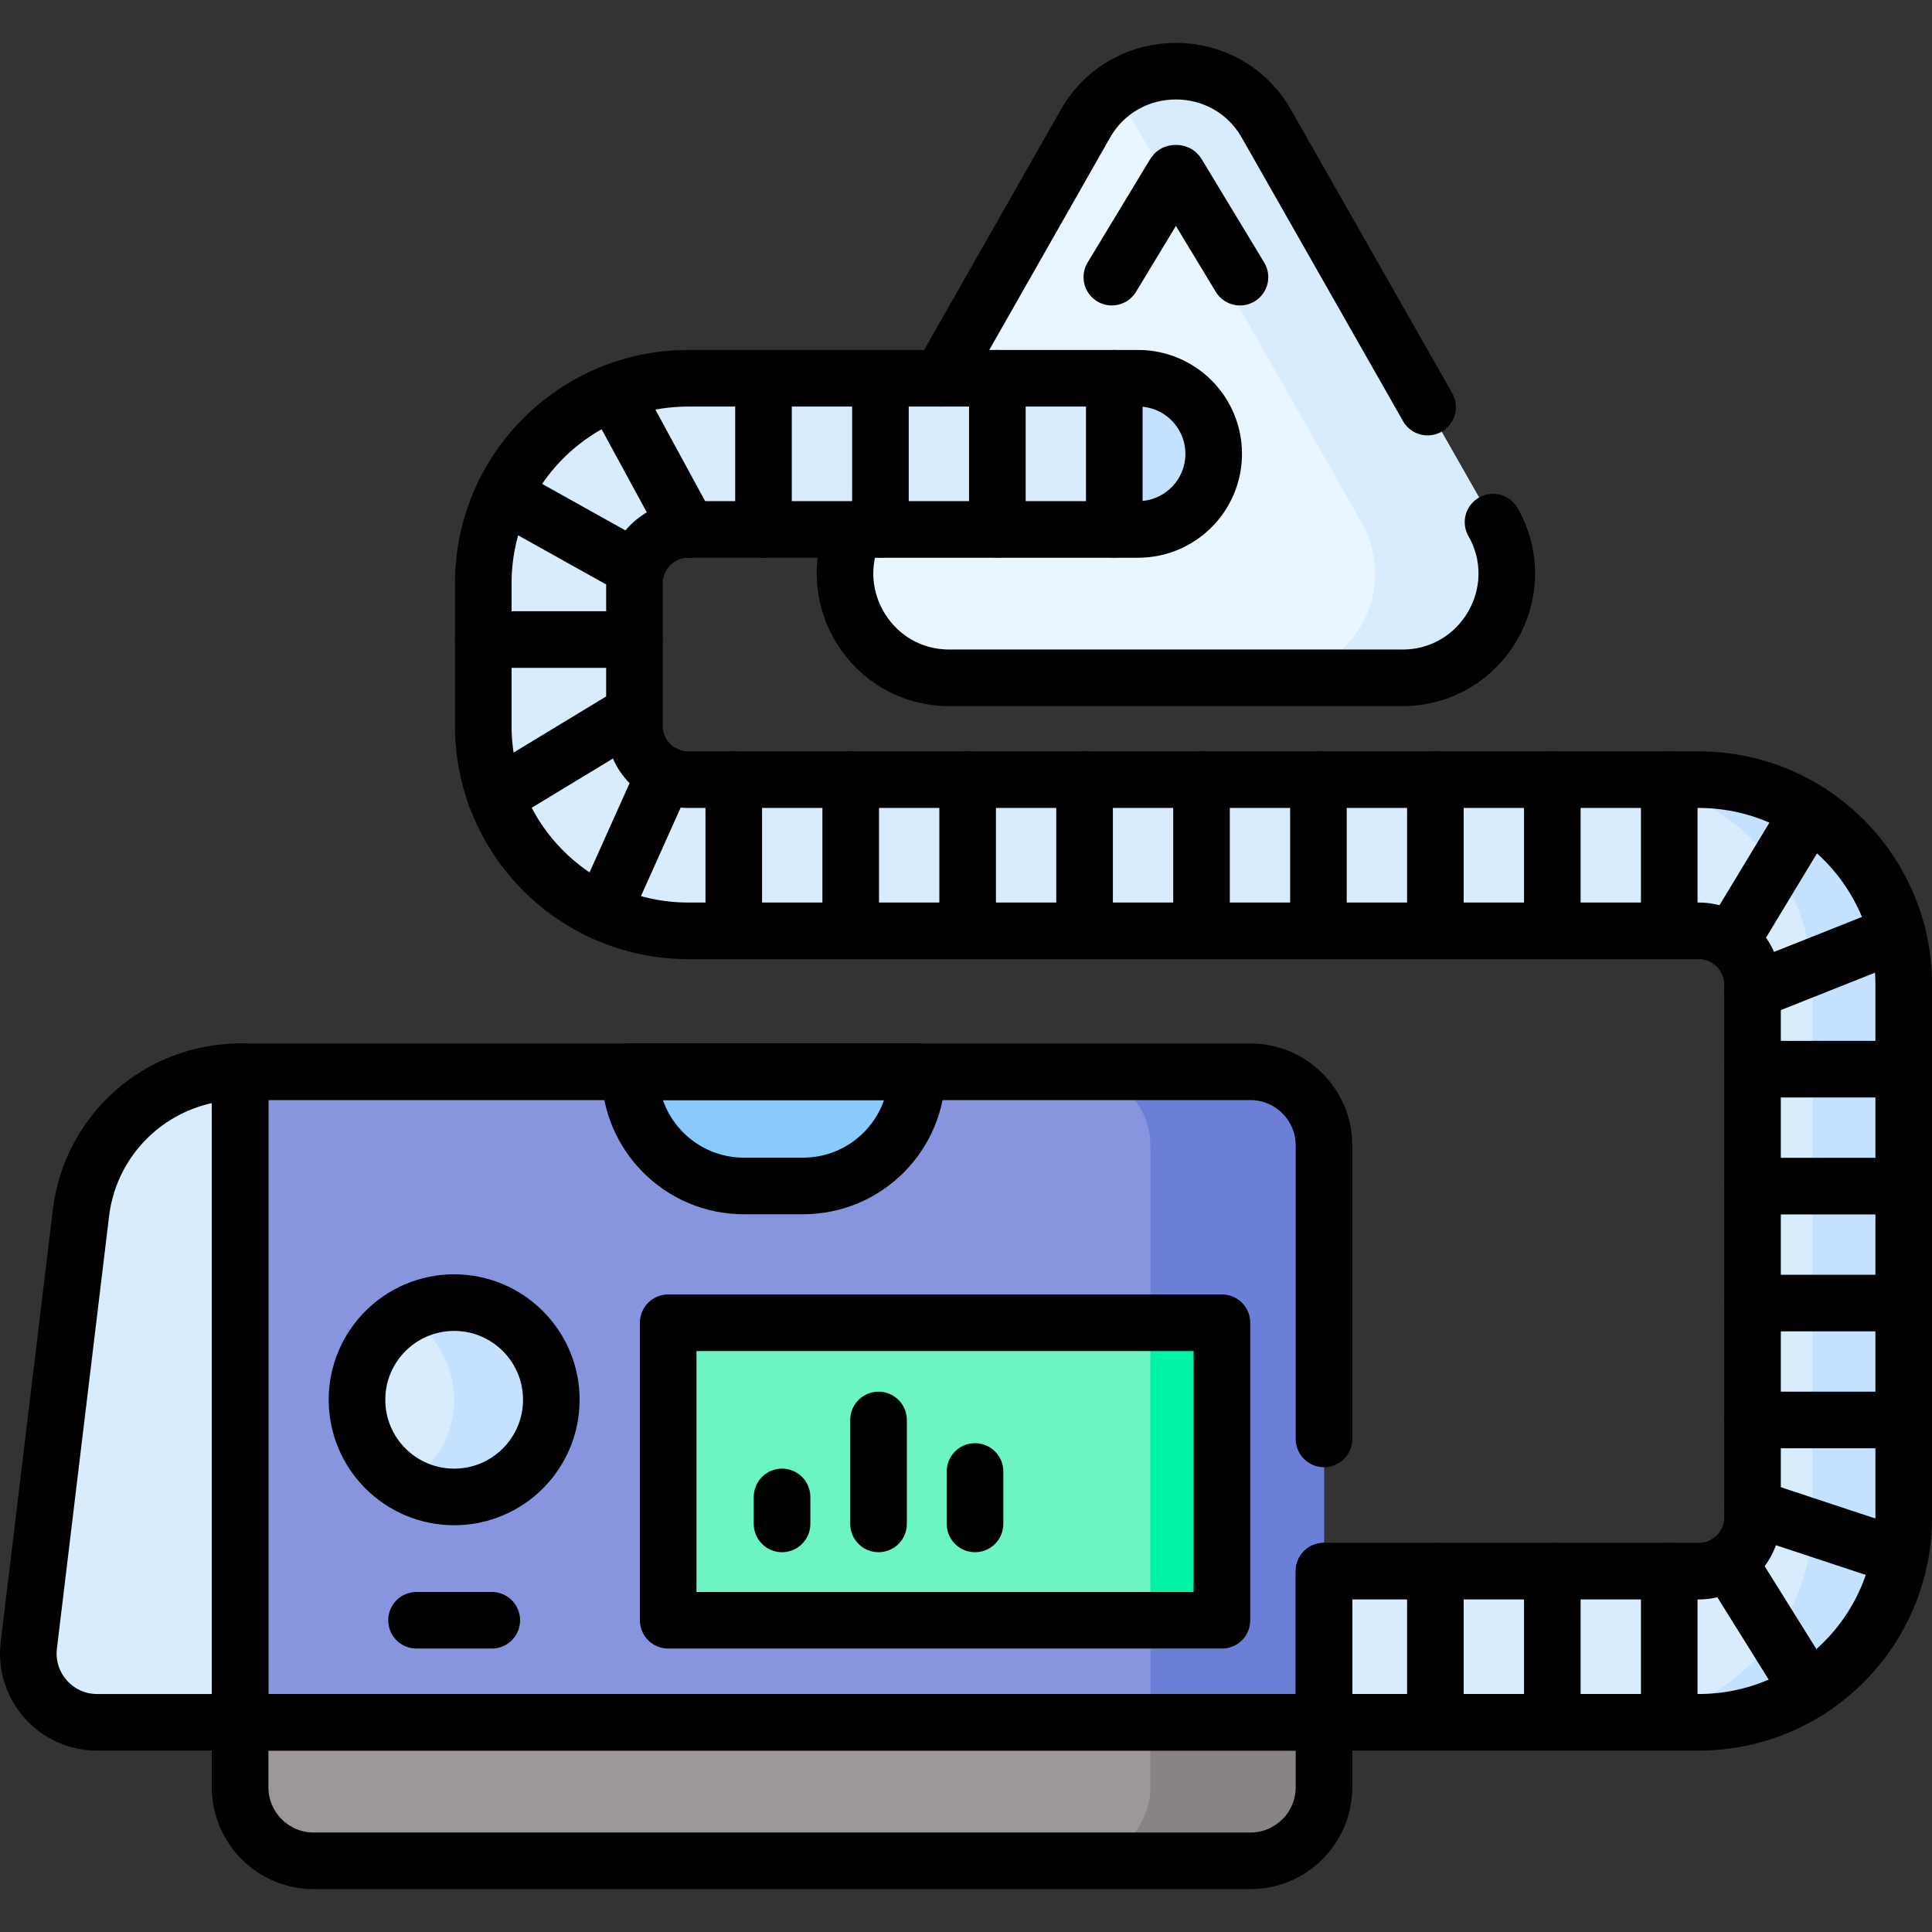
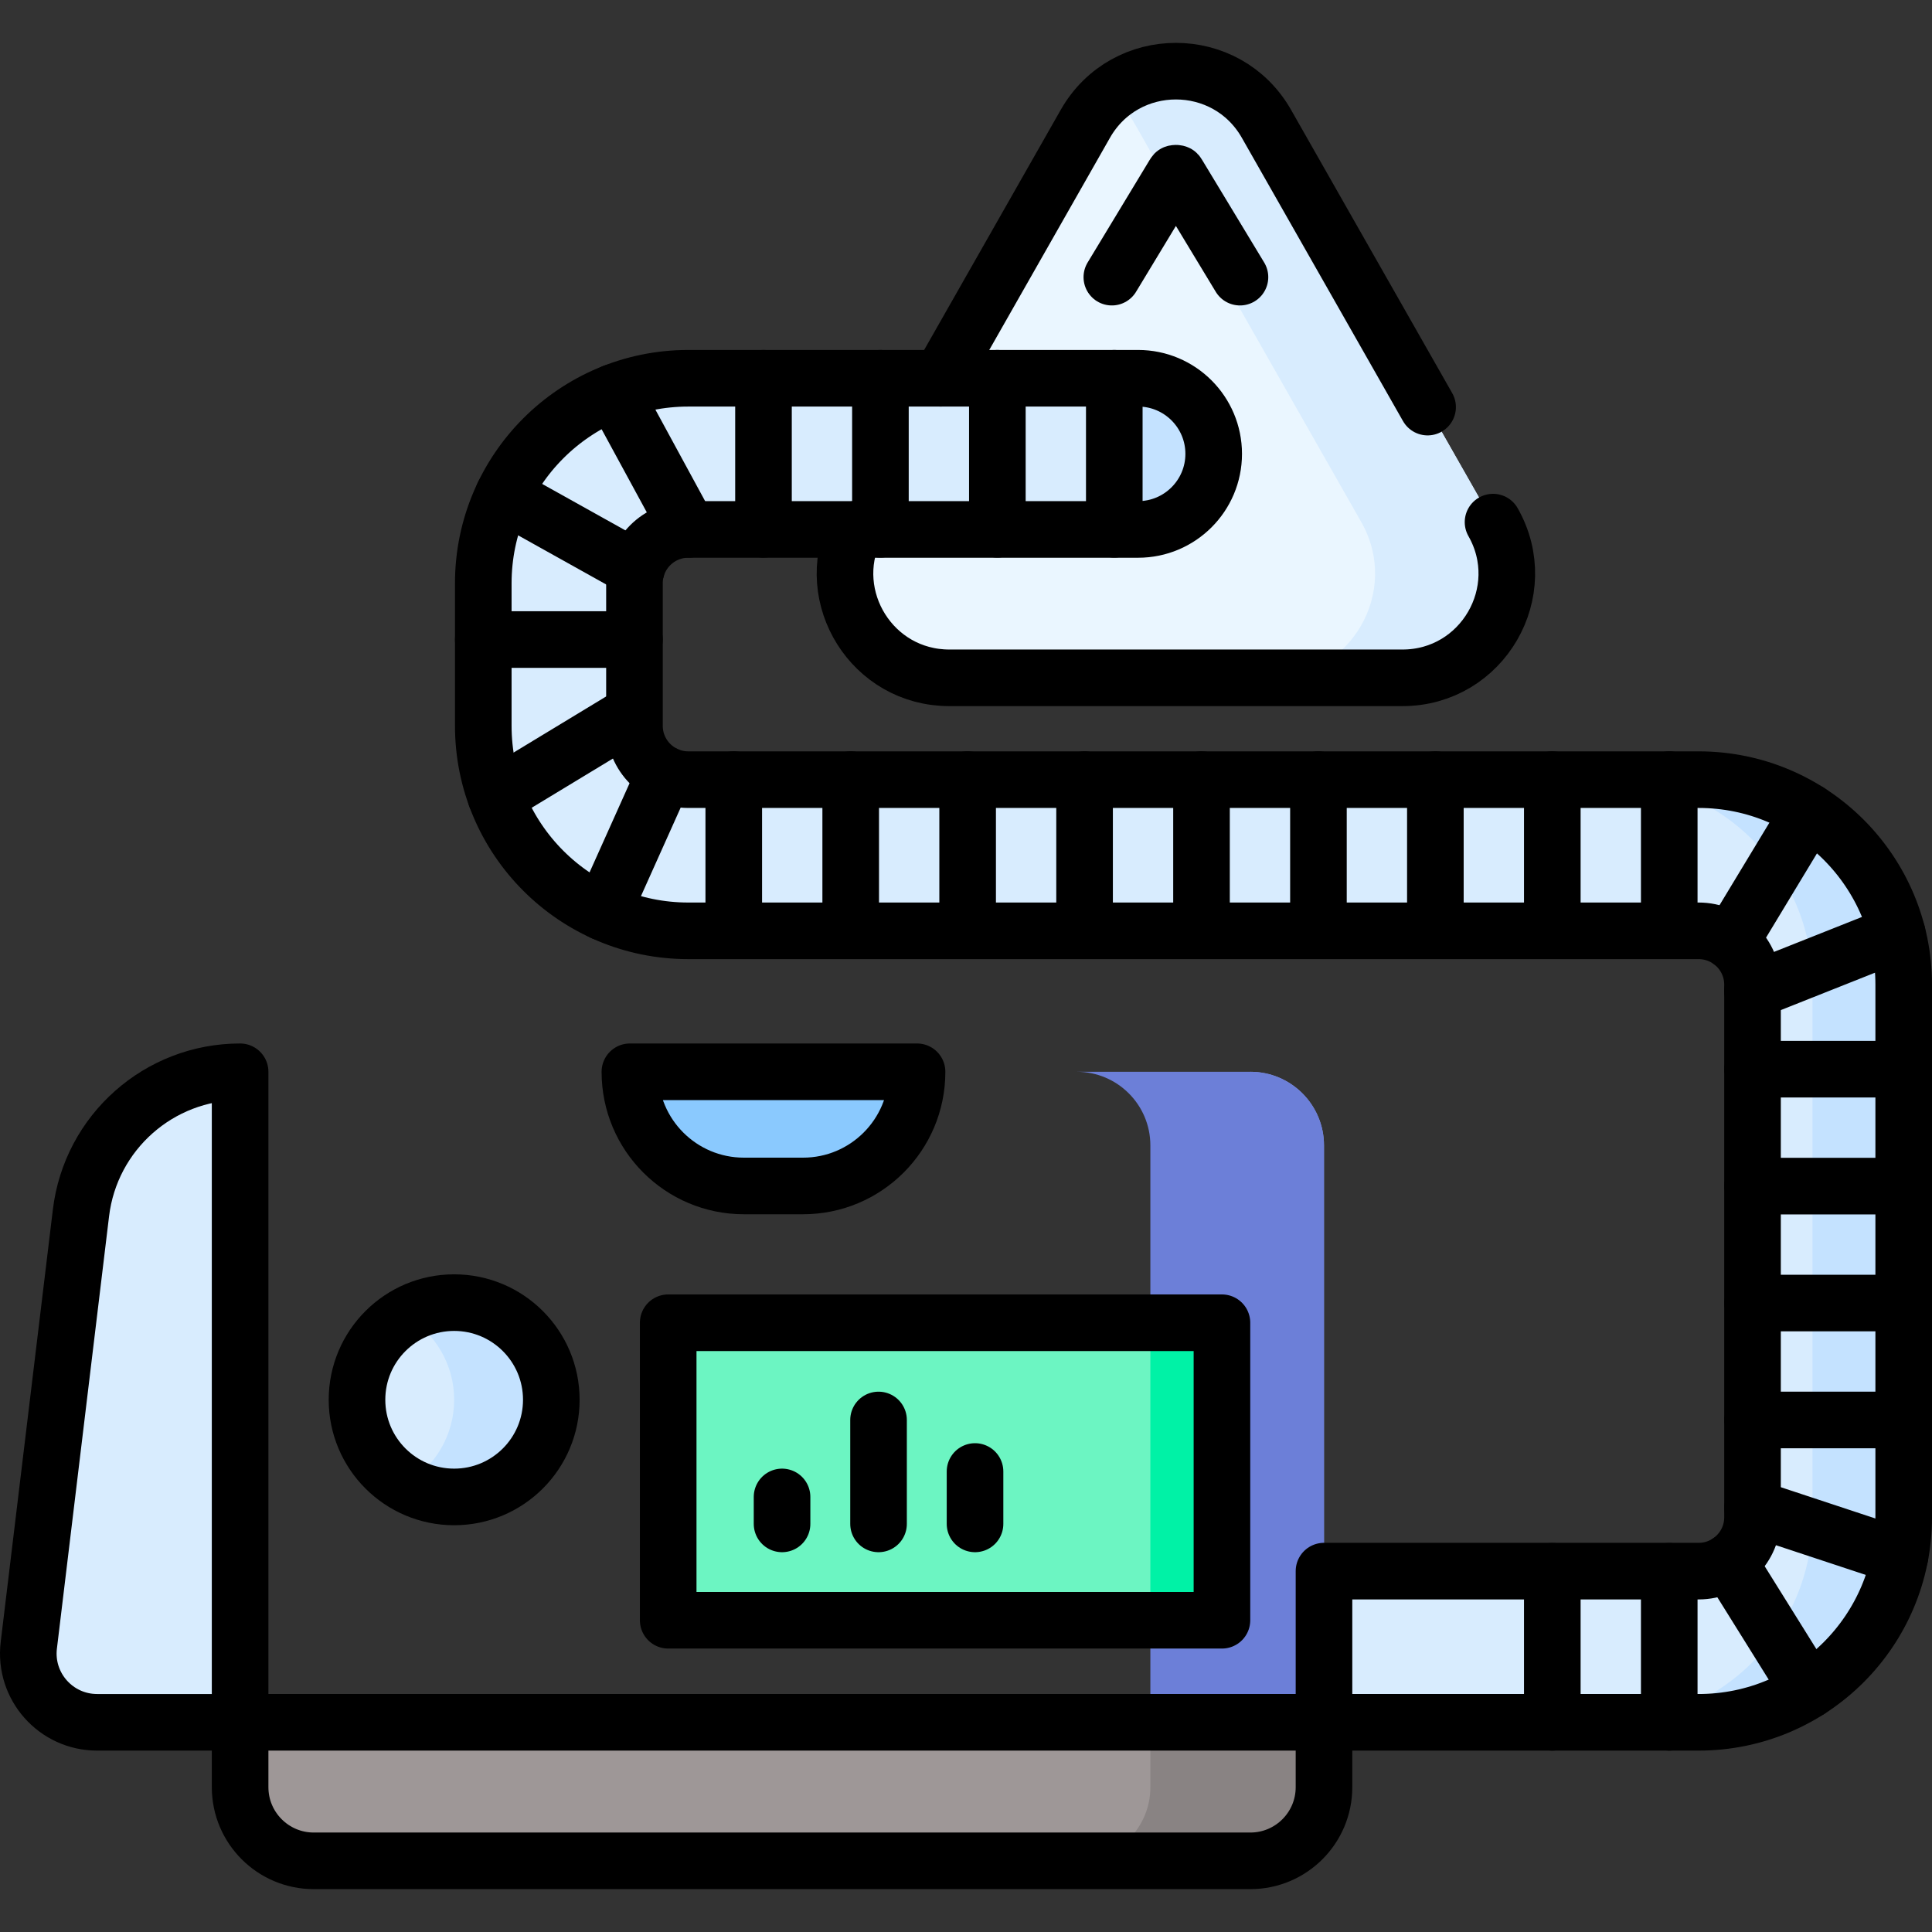
<svg xmlns="http://www.w3.org/2000/svg" version="1.1" id="Layer_1" x="0px" y="0px" viewBox="0 0 512 512" style="enable-background:new 0 0 512 512;" xml:space="preserve">
  <rect x="0" y="0" width="512" height="512" fill="#333333" stroke="none" />
  <g>
    <g>
-       <path style="fill:#8795DE;" d="M63.632,456.428h287.24V303.553c0-10.78-8.739-19.519-19.519-19.519H63.632V456.428z" />
+       <path style="fill:#8795DE;" d="M63.632,456.428h287.24V303.553c0-10.78-8.739-19.519-19.519-19.519V456.428z" />
      <path style="fill:#6C7FD8;" d="M331.353,284.034h-46.013c10.78,0,19.519,8.739,19.519,19.519v152.875h46.013V303.553&#10;&#09;&#09;&#09;C350.872,292.773,342.133,284.034,331.353,284.034z" />
      <rect x="211.032" y="316.588" transform="matrix(4.489546e-11 1 -1 4.489546e-11 640.417 139.508)" style="fill:#6CF5C2;" width="78.845" height="146.75" />
      <rect x="304.859" y="350.54" style="fill:#00F2A6;" width="18.97" height="78.845" />
      <path style="fill:#9E9797;" d="M63.632,456.428h287.24v17.194c0,10.78-8.739,19.519-19.519,19.519H83.151&#10;&#09;&#09;&#09;c-10.78,0-19.519-8.739-19.519-19.519V456.428z" />
      <path style="fill:#898383;" d="M304.859,456.428v17.194c0,10.78-8.739,19.519-19.519,19.519h46.013&#10;&#09;&#09;&#09;c10.78,0,19.519-8.739,19.519-19.519v-17.194H304.859z" />
      <path style="fill:#D8ECFE;" d="M63.632,284.034L63.632,284.034c-21.494,0-39.601,16.054-42.175,37.393L7.634,436.014&#10;&#09;&#09;&#09;c-1.31,10.855,7.165,20.414,18.099,20.414h37.899V284.034z" />
      <path style="fill:#8AC9FE;" d="M243.027,284.034h-76.098v0.048c0,16.684,13.525,30.209,30.209,30.209h15.68&#10;&#09;&#09;&#09;c16.684,0,30.209-13.525,30.209-30.209V284.034z" />
      <path style="fill:#EAF6FF;" d="M371.673,179.626H251.577c-21.172,0-34.463-22.852-23.994-41.255l60.048-105.558&#10;&#09;&#09;&#09;c10.585-18.607,37.404-18.607,47.989,0l60.048,105.558C406.136,156.774,392.845,179.626,371.673,179.626z" />
      <path style="fill:#D8ECFE;" d="M395.667,138.371L335.619,32.814c-8.811-15.489-28.864-18.072-41.445-7.774&#10;&#09;&#09;&#09;c2.533,2.073,4.77,4.656,6.543,7.774l60.048,105.557c10.469,18.403-2.822,41.255-23.994,41.255h34.902&#10;&#09;&#09;&#09;C392.845,179.626,406.136,156.774,395.667,138.371z" />
      <circle style="fill:#D8ECFE;" cx="120.356" cy="370.956" r="25.747" />
      <path style="fill:#C4E2FF;" d="M120.356,345.209c-4.691,0-9.086,1.261-12.873,3.453c7.693,4.452,12.873,12.766,12.873,22.294&#10;&#09;&#09;&#09;s-5.18,17.842-12.873,22.294c3.788,2.192,8.182,3.453,12.873,3.453c14.22,0,25.747-11.527,25.747-25.747&#10;&#09;&#09;&#09;S134.576,345.209,120.356,345.209z" />
      <g>
        <path style="fill:#D8ECFE;" d="M450.166,456.428h-99.294v-40.064h99.294c7.881,0,14.27-6.389,14.27-14.27V260.95&#10;&#09;&#09;&#09;&#09;c0-7.881-6.389-14.27-14.27-14.27H182.407c-30.007,0-54.333-24.326-54.333-54.333v-37.771c0-30.007,24.326-54.333,54.333-54.333&#10;&#09;&#09;&#09;&#09;h119.202c11.063,0,20.032,8.969,20.032,20.032v0c0,11.063-8.969,20.032-20.032,20.032H182.407&#10;&#09;&#09;&#09;&#09;c-7.881,0-14.269,6.389-14.269,14.269v37.77c0,7.881,6.389,14.27,14.27,14.27h267.759c30.008,0,54.334,24.326,54.334,54.334&#10;&#09;&#09;&#09;&#09;v141.145C504.5,432.102,480.174,456.428,450.166,456.428z" />
      </g>
      <g>
        <g>
          <path style="fill:#C4E2FF;" d="M321.64,120.279c0,5.53-2.24,10.54-5.87,14.16c-3.62,3.63-8.63,5.87-14.16,5.87h-24.17&#10;&#09;&#09;&#09;&#09;&#09;c5.53,0,10.54-2.24,14.16-5.87c3.63-3.62,5.87-8.63,5.87-14.16c0-11.07-8.97-20.04-20.03-20.04h24.17&#10;&#09;&#09;&#09;&#09;&#09;C312.67,100.239,321.64,109.209,321.64,120.279z" />
          <path style="fill:#C4E2FF;" d="M504.5,260.949v141.15c0,30-24.33,54.33-54.33,54.33H426c30,0,54.33-24.33,54.33-54.33v-141.15&#10;&#09;&#09;&#09;&#09;&#09;c0-30.01-24.33-54.33-54.33-54.33h24.17C480.17,206.619,504.5,230.939,504.5,260.949z" />
        </g>
      </g>
    </g>
    <g>
-       <path style="fill:none;stroke:#000000;stroke-width:15;stroke-linecap:round;stroke-linejoin:round;stroke-miterlimit:10;" d="&#10;&#09;&#09;&#09;M350.872,381.328v-77.775c0-10.78-8.739-19.519-19.519-19.519H63.632v172.394h287.24v-40.064" />
      <rect x="211.032" y="316.588" transform="matrix(4.489546e-11 1 -1 4.489546e-11 640.417 139.508)" style="fill:none;stroke:#000000;stroke-width:15;stroke-linecap:round;stroke-linejoin:round;stroke-miterlimit:10;" width="78.845" height="146.75" />
      <path style="fill:none;stroke:#000000;stroke-width:15;stroke-linecap:round;stroke-linejoin:round;stroke-miterlimit:10;" d="&#10;&#09;&#09;&#09;M63.632,456.428h287.24v17.194c0,10.78-8.739,19.519-19.519,19.519H83.151c-10.78,0-19.519-8.739-19.519-19.519V456.428z" />
      <path style="fill:none;stroke:#000000;stroke-width:15;stroke-linecap:round;stroke-linejoin:round;stroke-miterlimit:10;" d="&#10;&#09;&#09;&#09;M63.632,284.034L63.632,284.034c-21.494,0-39.601,16.054-42.175,37.393L7.634,436.014c-1.31,10.855,7.165,20.414,18.099,20.414&#10;&#09;&#09;&#09;h37.899V284.034z" />
      <path style="fill:none;stroke:#000000;stroke-width:15;stroke-linecap:round;stroke-linejoin:round;stroke-miterlimit:10;" d="&#10;&#09;&#09;&#09;M243.027,284.034h-76.098v0.048c0,16.684,13.525,30.209,30.209,30.209h15.68c16.684,0,30.209-13.525,30.209-30.209V284.034z" />
      <circle style="fill:none;stroke:#000000;stroke-width:15;stroke-linecap:round;stroke-linejoin:round;stroke-miterlimit:10;" cx="120.356" cy="370.956" r="25.747" />
-       <line style="fill:none;stroke:#000000;stroke-width:15;stroke-linecap:round;stroke-linejoin:round;stroke-miterlimit:10;" x1="130.326" y1="429.385" x2="110.386" y2="429.385" />
      <g>
        <path style="fill:none;stroke:#000000;stroke-width:15;stroke-linecap:round;stroke-linejoin:round;stroke-miterlimit:10;" d="&#10;&#09;&#09;&#09;&#09;M450.166,456.428h-99.294v-40.064h99.294c7.881,0,14.27-6.389,14.27-14.27V260.95c0-7.881-6.389-14.27-14.27-14.27H182.407&#10;&#09;&#09;&#09;&#09;c-30.007,0-54.333-24.326-54.333-54.333v-37.771c0-30.007,24.326-54.333,54.333-54.333h119.202&#10;&#09;&#09;&#09;&#09;c11.063,0,20.032,8.969,20.032,20.032v0c0,11.063-8.969,20.032-20.032,20.032H182.407c-7.881,0-14.269,6.389-14.269,14.269v37.77&#10;&#09;&#09;&#09;&#09;c0,7.881,6.389,14.27,14.27,14.27h267.759c30.008,0,54.334,24.326,54.334,54.334v141.145&#10;&#09;&#09;&#09;&#09;C504.5,432.102,480.174,456.428,450.166,456.428z" />
      </g>
      <path style="fill:none;stroke:#000000;stroke-width:15;stroke-linecap:round;stroke-linejoin:round;stroke-miterlimit:10;" d="&#10;&#09;&#09;&#09;M395.67,138.369c10.47,18.4-2.82,41.26-24,41.26H251.58c-20.44,0-33.53-21.29-25.01-39.32" />
      <path style="fill:none;stroke:#000000;stroke-width:15;stroke-linecap:round;stroke-linejoin:round;stroke-miterlimit:10;" d="&#10;&#09;&#09;&#09;M249.27,100.239l38.36-67.43c10.59-18.6,37.4-18.6,47.99,0l42.708,75.075" />
      <path style="fill:none;stroke:#000000;stroke-width:15;stroke-linecap:round;stroke-linejoin:round;stroke-miterlimit:10;" d="&#10;&#09;&#09;&#09;M294.65,73.447l16.491-27.265c0.08-0.14,0.14-0.21,0.16-0.23c0,0,0.13-0.05,0.32-0.05c0.2,0,0.321,0.05,0.341,0.06&#10;&#09;&#09;&#09;c0.01,0.01,0.07,0.08,0.15,0.22l16.491,27.265" />
      <g>
        <line style="fill:none;stroke:#000000;stroke-width:15;stroke-linecap:round;stroke-linejoin:round;stroke-miterlimit:10;" x1="464.48" y1="376.309" x2="504.5" y2="376.309" />
        <line style="fill:none;stroke:#000000;stroke-width:15;stroke-linecap:round;stroke-linejoin:round;stroke-miterlimit:10;" x1="464.48" y1="345.32" x2="504.5" y2="345.32" />
        <line style="fill:none;stroke:#000000;stroke-width:15;stroke-linecap:round;stroke-linejoin:round;stroke-miterlimit:10;" x1="464.48" y1="314.332" x2="504.5" y2="314.332" />
        <line style="fill:none;stroke:#000000;stroke-width:15;stroke-linecap:round;stroke-linejoin:round;stroke-miterlimit:10;" x1="464.48" y1="283.343" x2="504.5" y2="283.343" />
      </g>
      <g>
        <line style="fill:none;stroke:#000000;stroke-width:15;stroke-linecap:round;stroke-linejoin:round;stroke-miterlimit:10;" x1="442.367" y1="246.626" x2="442.367" y2="206.606" />
        <line style="fill:none;stroke:#000000;stroke-width:15;stroke-linecap:round;stroke-linejoin:round;stroke-miterlimit:10;" x1="411.378" y1="246.626" x2="411.378" y2="206.606" />
        <line style="fill:none;stroke:#000000;stroke-width:15;stroke-linecap:round;stroke-linejoin:round;stroke-miterlimit:10;" x1="380.389" y1="246.626" x2="380.389" y2="206.606" />
        <line style="fill:none;stroke:#000000;stroke-width:15;stroke-linecap:round;stroke-linejoin:round;stroke-miterlimit:10;" x1="349.4" y1="246.626" x2="349.4" y2="206.606" />
        <line style="fill:none;stroke:#000000;stroke-width:15;stroke-linecap:round;stroke-linejoin:round;stroke-miterlimit:10;" x1="318.412" y1="246.626" x2="318.411" y2="206.606" />
        <line style="fill:none;stroke:#000000;stroke-width:15;stroke-linecap:round;stroke-linejoin:round;stroke-miterlimit:10;" x1="287.423" y1="246.626" x2="287.423" y2="206.606" />
        <line style="fill:none;stroke:#000000;stroke-width:15;stroke-linecap:round;stroke-linejoin:round;stroke-miterlimit:10;" x1="256.434" y1="246.626" x2="256.434" y2="206.606" />
        <line style="fill:none;stroke:#000000;stroke-width:15;stroke-linecap:round;stroke-linejoin:round;stroke-miterlimit:10;" x1="225.445" y1="246.626" x2="225.445" y2="206.606" />
        <line style="fill:none;stroke:#000000;stroke-width:15;stroke-linecap:round;stroke-linejoin:round;stroke-miterlimit:10;" x1="194.456" y1="246.626" x2="194.456" y2="206.606" />
      </g>
      <g>
        <line style="fill:none;stroke:#000000;stroke-width:15;stroke-linecap:round;stroke-linejoin:round;stroke-miterlimit:10;" x1="442.367" y1="456.428" x2="442.367" y2="416.408" />
        <line style="fill:none;stroke:#000000;stroke-width:15;stroke-linecap:round;stroke-linejoin:round;stroke-miterlimit:10;" x1="411.378" y1="456.428" x2="411.378" y2="416.408" />
-         <line style="fill:none;stroke:#000000;stroke-width:15;stroke-linecap:round;stroke-linejoin:round;stroke-miterlimit:10;" x1="380.389" y1="456.428" x2="380.389" y2="416.408" />
      </g>
      <g>
        <line style="fill:none;stroke:#000000;stroke-width:15;stroke-linecap:round;stroke-linejoin:round;stroke-miterlimit:10;" x1="295.298" y1="140.264" x2="295.298" y2="100.244" />
        <line style="fill:none;stroke:#000000;stroke-width:15;stroke-linecap:round;stroke-linejoin:round;stroke-miterlimit:10;" x1="264.31" y1="140.264" x2="264.31" y2="100.244" />
        <line style="fill:none;stroke:#000000;stroke-width:15;stroke-linecap:round;stroke-linejoin:round;stroke-miterlimit:10;" x1="233.321" y1="140.264" x2="233.321" y2="100.244" />
        <line style="fill:none;stroke:#000000;stroke-width:15;stroke-linecap:round;stroke-linejoin:round;stroke-miterlimit:10;" x1="202.332" y1="140.264" x2="202.332" y2="100.244" />
      </g>
      <line style="fill:none;stroke:#000000;stroke-width:15;stroke-linecap:round;stroke-linejoin:round;stroke-miterlimit:10;" x1="458.121" y1="413.942" x2="479.33" y2="447.945" />
      <line style="fill:none;stroke:#000000;stroke-width:15;stroke-linecap:round;stroke-linejoin:round;stroke-miterlimit:10;" x1="464.48" y1="399.561" x2="503.507" y2="412.465" />
      <line style="fill:none;stroke:#000000;stroke-width:15;stroke-linecap:round;stroke-linejoin:round;stroke-miterlimit:10;" x1="464.436" y1="262.596" x2="502.787" y2="247.36" />
      <line style="fill:none;stroke:#000000;stroke-width:15;stroke-linecap:round;stroke-linejoin:round;stroke-miterlimit:10;" x1="479.407" y1="215.148" x2="458.653" y2="249.478" />
      <line style="fill:none;stroke:#000000;stroke-width:15;stroke-linecap:round;stroke-linejoin:round;stroke-miterlimit:10;" x1="176.138" y1="205.166" x2="159.732" y2="241.733" />
      <line style="fill:none;stroke:#000000;stroke-width:15;stroke-linecap:round;stroke-linejoin:round;stroke-miterlimit:10;" x1="131.385" y1="211.065" x2="167.935" y2="188.917" />
      <line style="fill:none;stroke:#000000;stroke-width:15;stroke-linecap:round;stroke-linejoin:round;stroke-miterlimit:10;" x1="168.138" y1="169.486" x2="128.074" y2="169.486" />
      <line style="fill:none;stroke:#000000;stroke-width:15;stroke-linecap:round;stroke-linejoin:round;stroke-miterlimit:10;" x1="168.655" y1="150.773" x2="133.396" y2="131.097" />
      <line style="fill:none;stroke:#000000;stroke-width:15;stroke-linecap:round;stroke-linejoin:round;stroke-miterlimit:10;" x1="182.407" y1="140.308" x2="162.643" y2="103.951" />
      <line style="fill:none;stroke:#000000;stroke-width:15;stroke-linecap:round;stroke-linejoin:round;stroke-miterlimit:10;" x1="207.252" y1="396.703" x2="207.252" y2="403.847" />
      <line style="fill:none;stroke:#000000;stroke-width:15;stroke-linecap:round;stroke-linejoin:round;stroke-miterlimit:10;" x1="232.822" y1="376.309" x2="232.822" y2="403.847" />
      <line style="fill:none;stroke:#000000;stroke-width:15;stroke-linecap:round;stroke-linejoin:round;stroke-miterlimit:10;" x1="258.392" y1="389.963" x2="258.392" y2="403.847" />
    </g>
  </g>
  <g>
</g>
  <g>
</g>
  <g>
</g>
  <g>
</g>
  <g>
</g>
  <g>
</g>
  <g>
</g>
  <g>
</g>
  <g>
</g>
  <g>
</g>
  <g>
</g>
  <g>
</g>
  <g>
</g>
  <g>
</g>
  <g>
</g>
</svg>